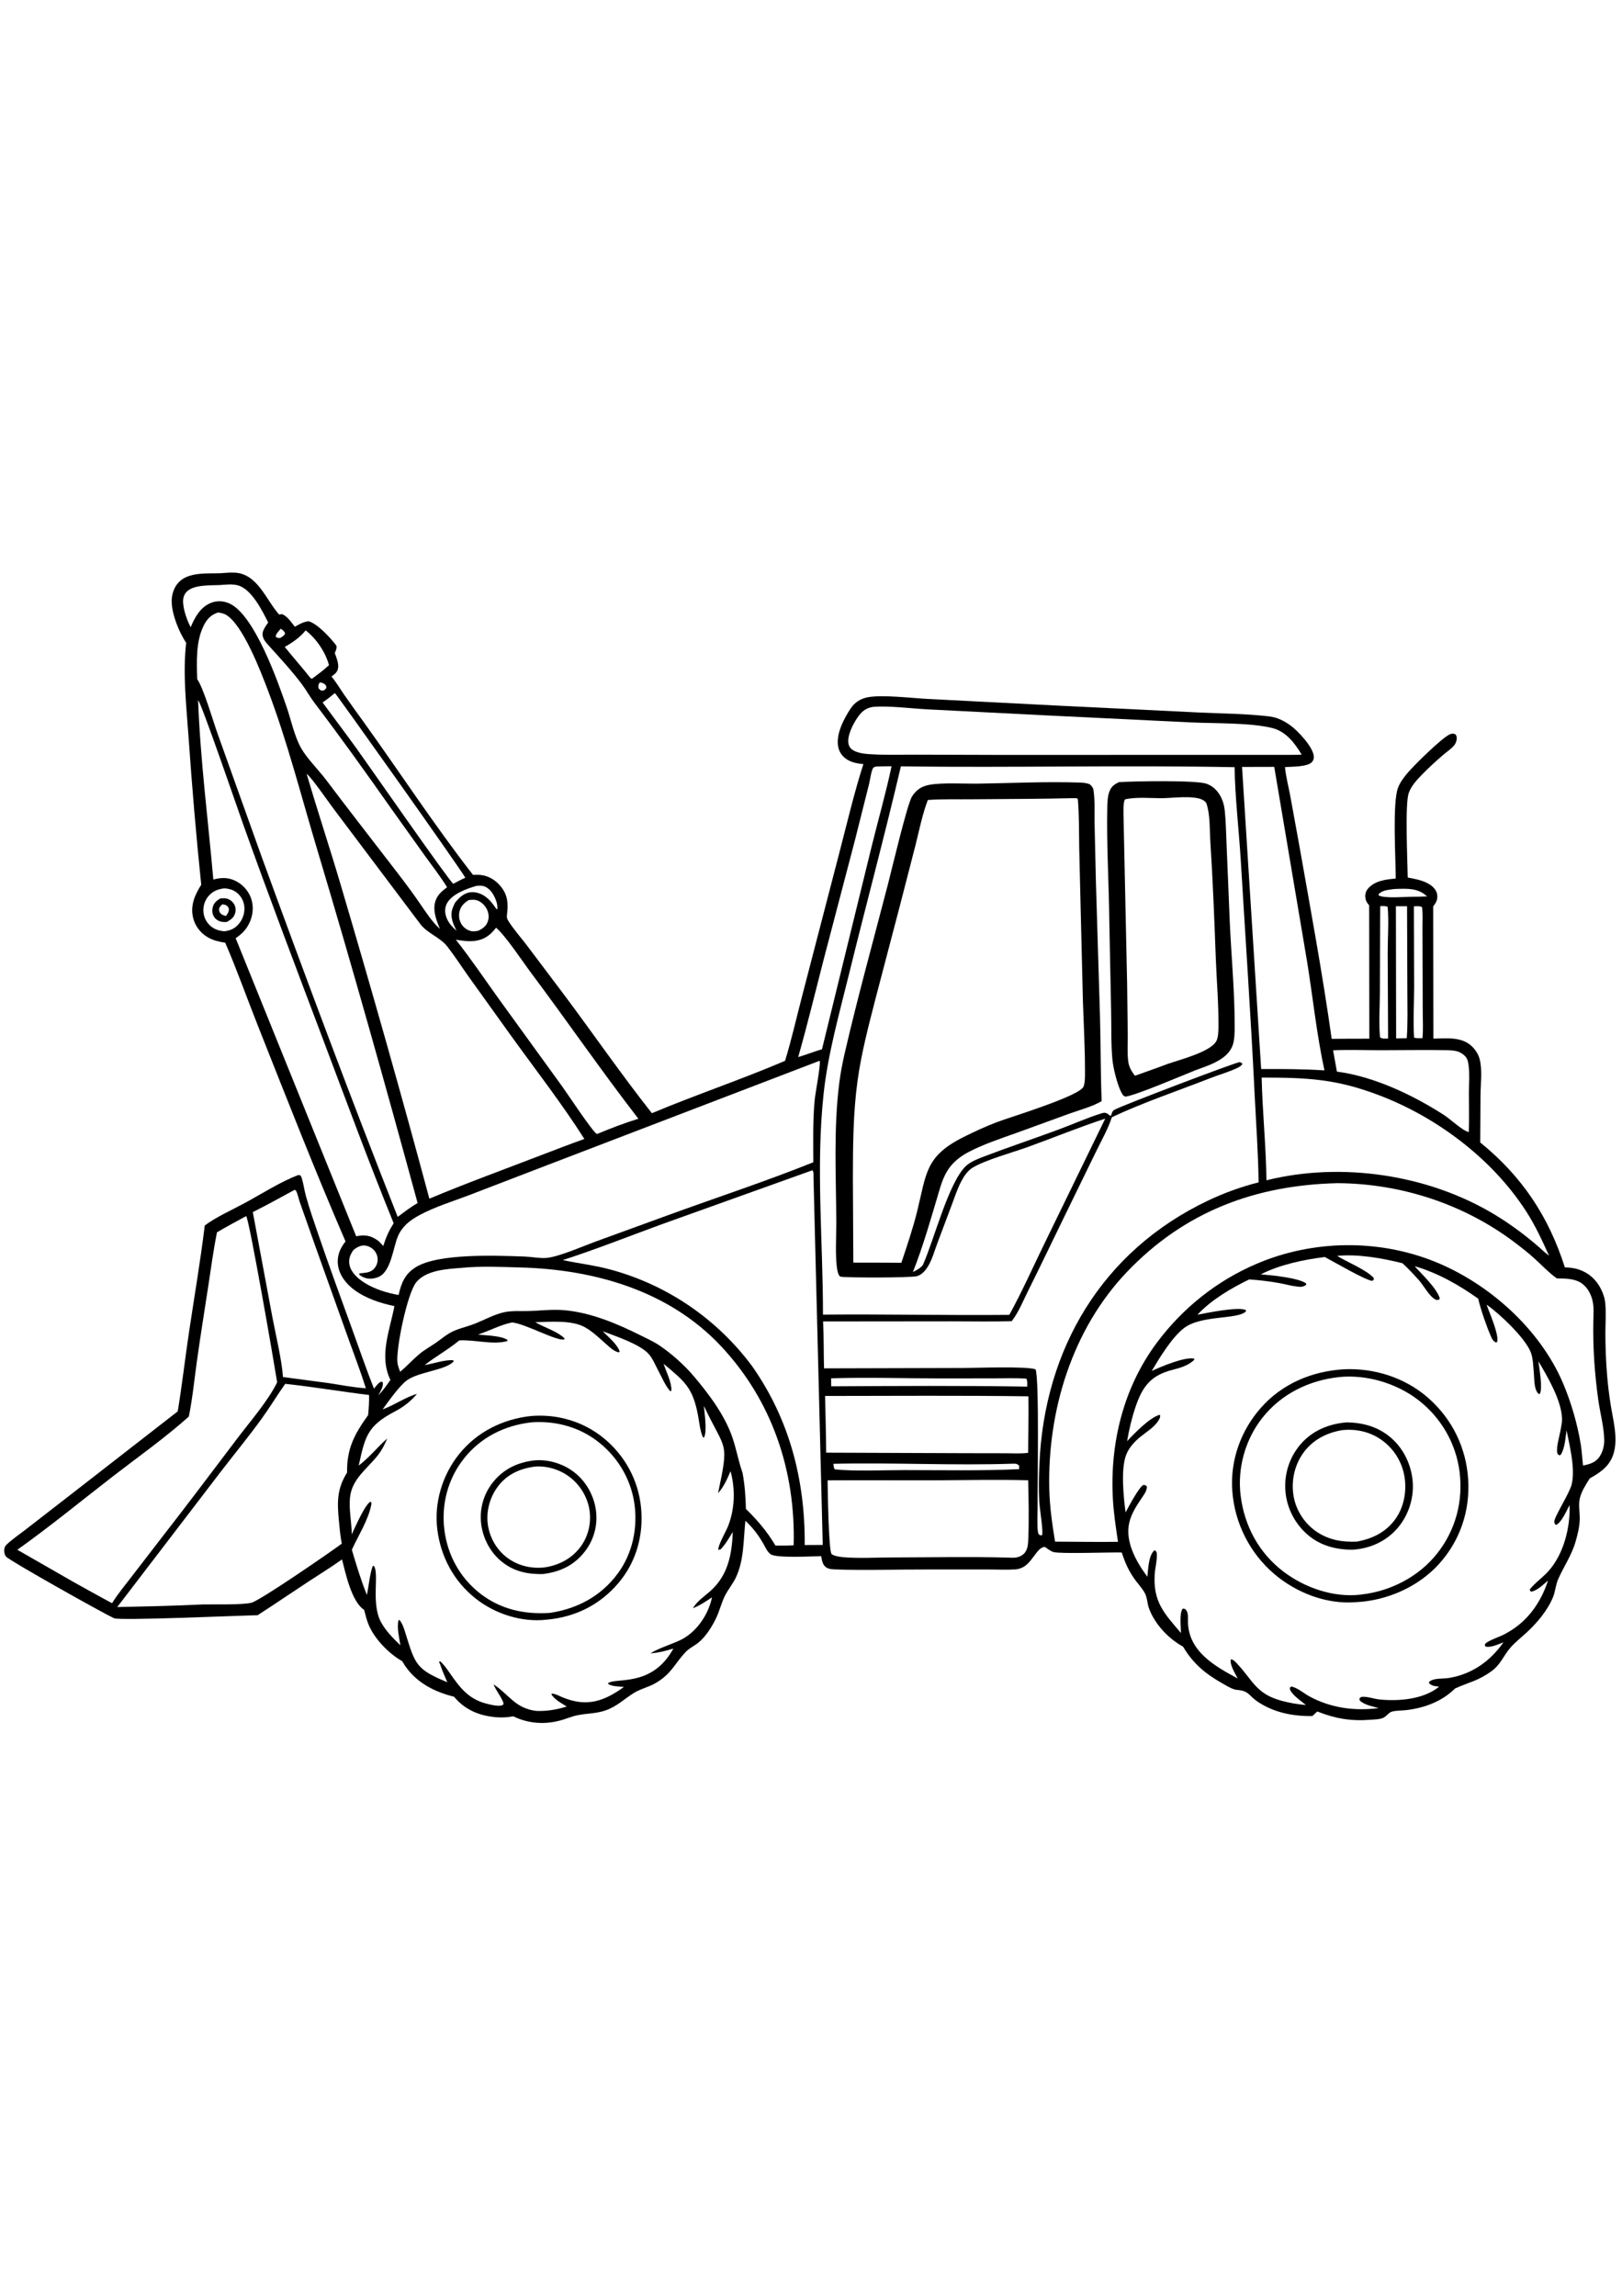
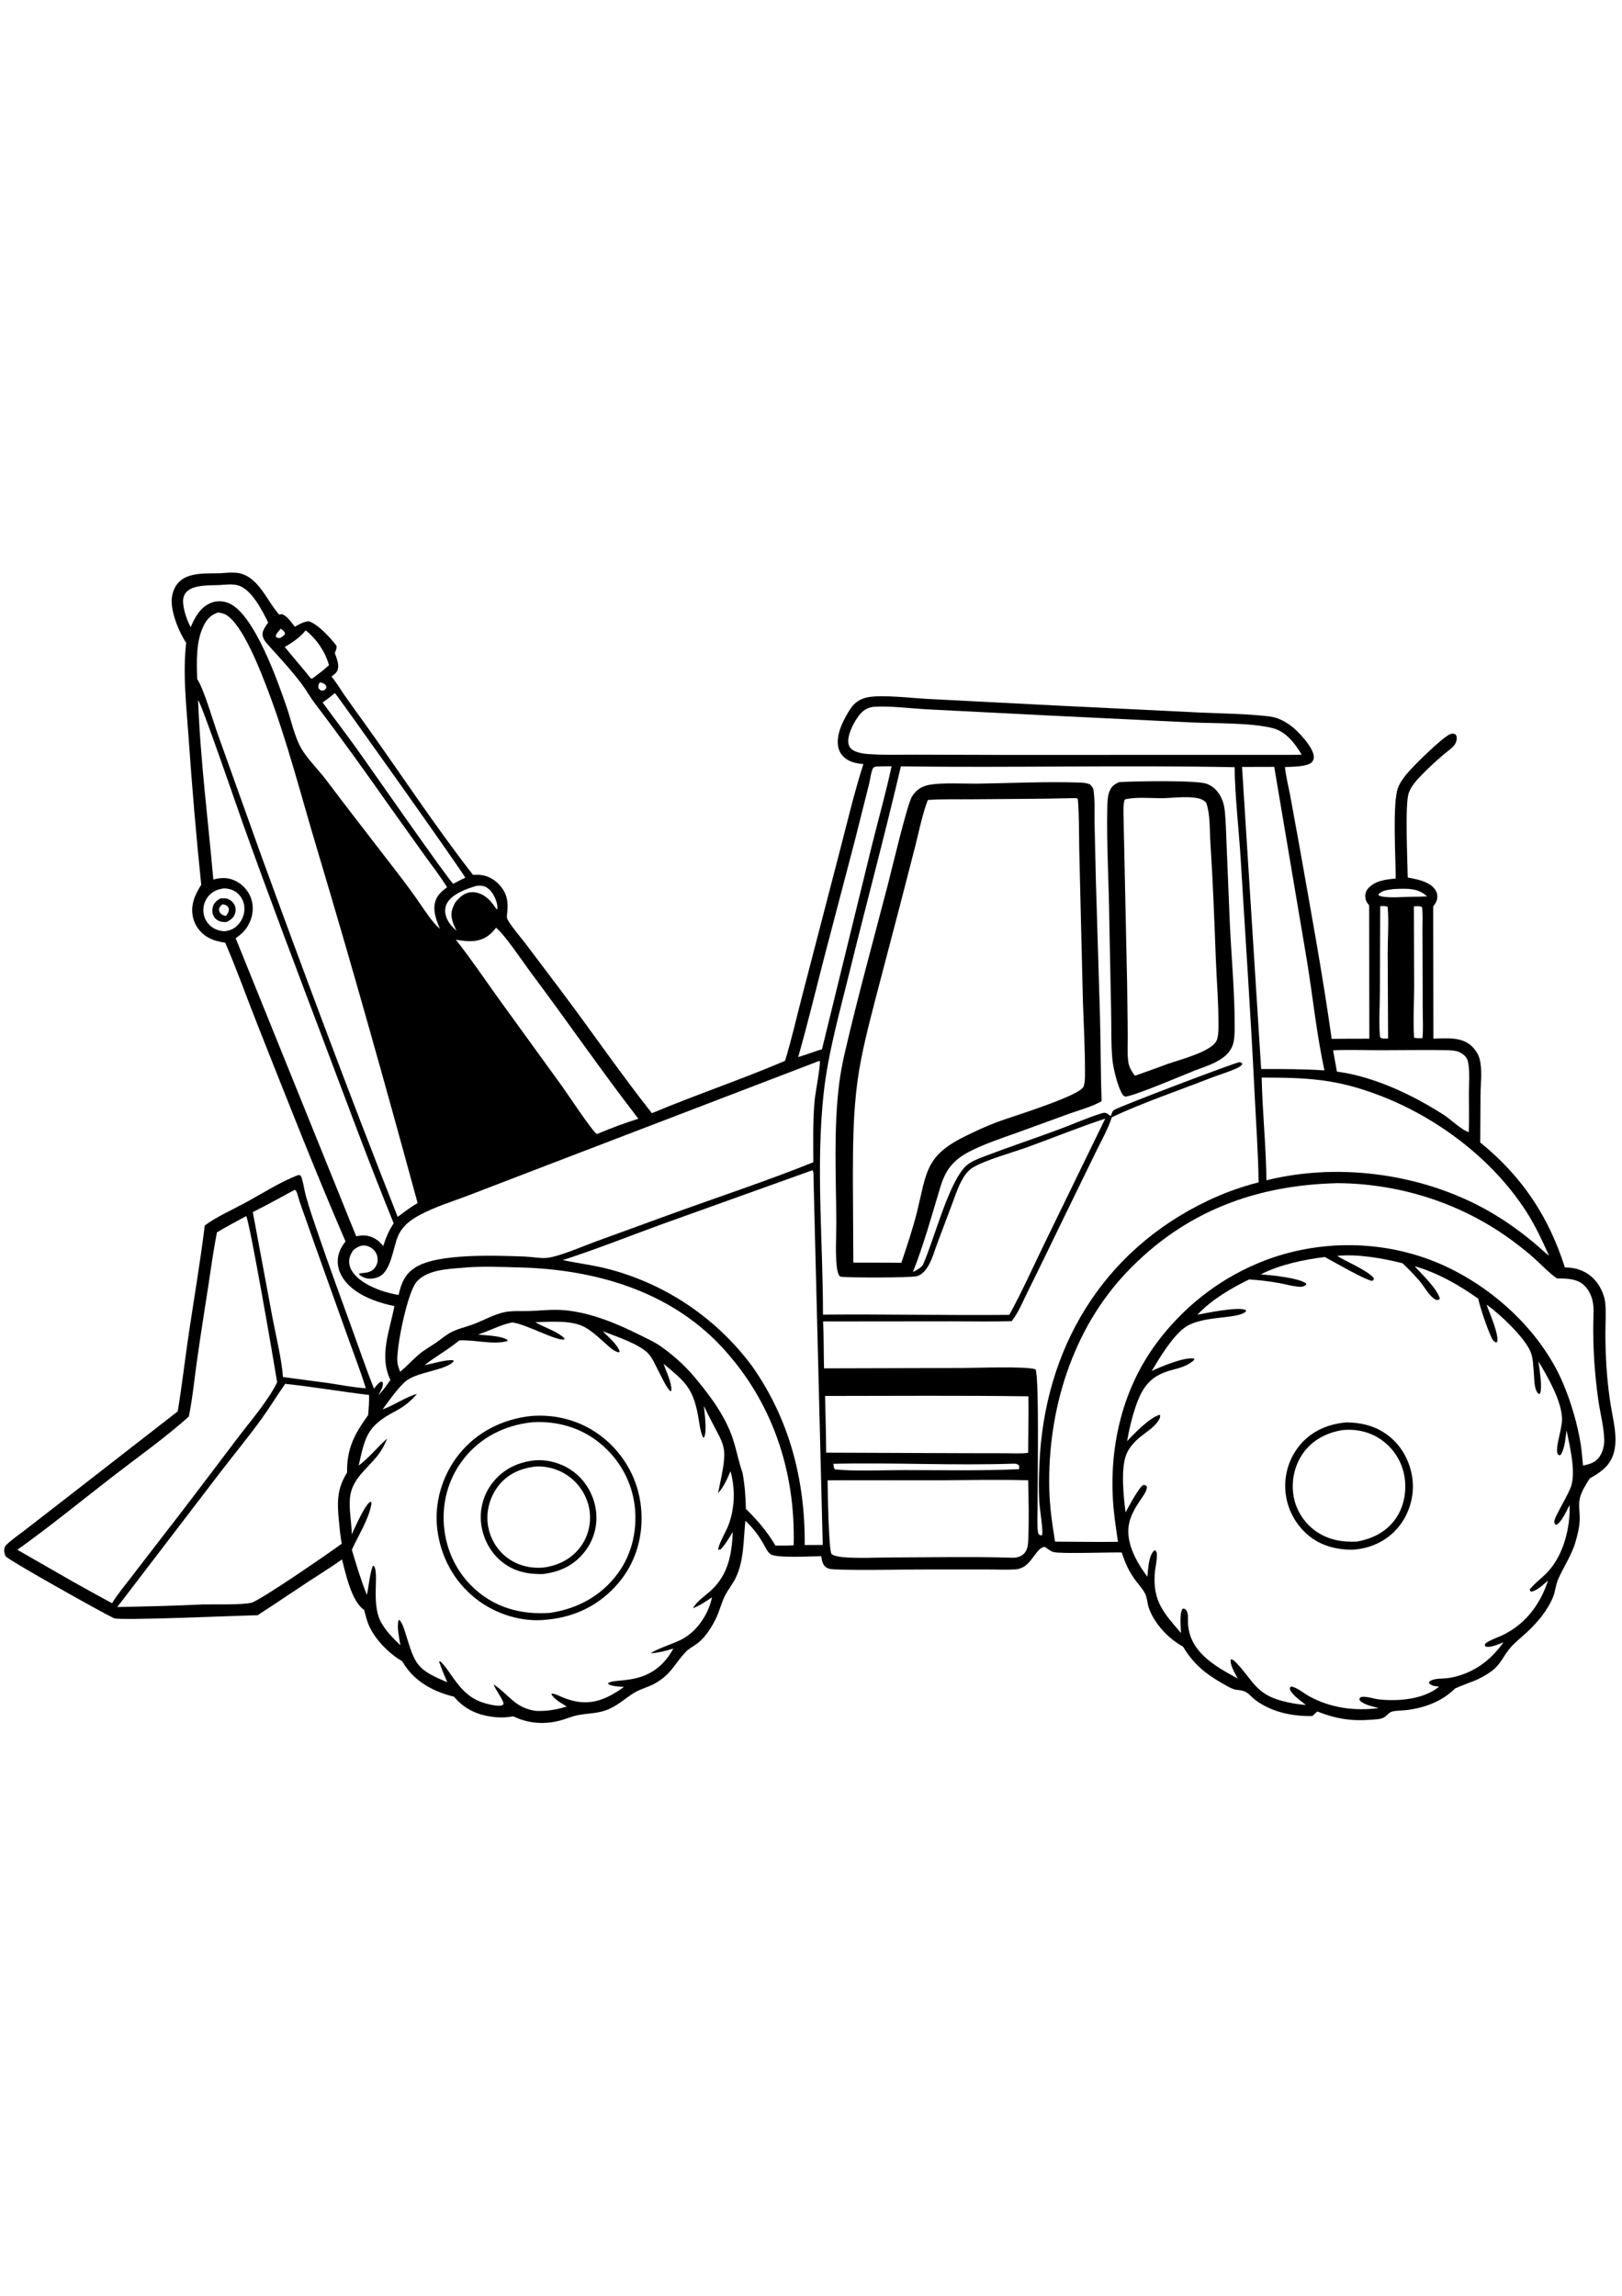
<svg xmlns="http://www.w3.org/2000/svg" viewBox="0 0 4000 4000" width="595" height="842" preserveAspectRatio="xMidYMid meet" data-scaled="true">
  <g>
    <path style="fill:#FFFFFF;" d="M0,0h4000v4000H0V0z" />
    <path d="M544.516,583.008c11.215-0.895,22.973-1.938,34.207-1.402c56.488,2.687,77.344,67.125,109.516,103.266l7.23-1.008   c13.598,5.363,22.719,20.059,31.543,31.121c10.992-6,21.508-12.508,34.231-13.566c22.453,6.687,54.18,41.359,68.352,60.301   c1.461,6.637-1.594,12.188-3.965,18.262c4.063,11.047,9.934,24.949,8.109,36.871c-1.586,10.391-8.402,15.094-16.375,20.836   c11.492,13.617,20.734,29.453,30.848,44.117c15.57,22.578,31.817,44.711,47.832,66.977   c90.316,125.527,175.352,255.937,270.383,377.965c5.539-0.34,11.035-0.484,16.574-0.012c21.555,1.84,38.973,12.473,52.398,29.16   c16.648,20.687,18.121,41.519,15.117,66.711c-0.977,8.191-1.133,11.039,3.301,18.066c13.109,20.781,30.516,40.145,45.426,59.789   l91.539,121.476c72.621,96.988,141.746,197.34,216.793,292.414c108.445-45.434,220.328-82.945,328.43-129.102   c15.723-51.207,27.629-104.039,41.102-155.898l93.61-360.297c18.742-71.898,35.734-144.707,58.449-215.461   c-13.391-1.059-27-3.516-38.742-10.344c-11.637-6.766-20.027-17.383-23.023-30.598c-7.121-31.391,13.367-70.547,30.281-95.942   c10.355-15.543,24.523-24.539,42.891-27.93c36.027-6.648,107.762,2.223,148.344,4.25l325.703,16.719l340.344,16.586   c58.434,2.832,118.231,2.809,176.317,9.93c18.055,2.215,34.328,10.383,49.207,20.672c19.082,13.195,57.281,53.879,59.355,76.91   c0.504,5.617-0.43,9.754-3.988,14.195c-10.367,12.937-51.18,11.805-66.938,12.926c2.051,23.059,8.34,46.695,12.68,69.48   l22.438,123.023c28.055,158.777,57.563,317.898,79.984,477.559c30.949-0.539,61.945-0.293,92.898-0.379l-0.426-328.867   c-5.773-6.359-8.691-11.488-9.473-20.055c-0.734-8.062,1.492-15.082,6.77-21.242c16.644-19.441,44.418-22.531,68.215-24.652   c0.012-50.227-8.641-186.293,5.734-224.094c5.129-13.492,14.961-26.316,24.258-37.219c15.637-18.34,84.406-86.453,104.02-94.539   c5.121-2.113,8.547-1.902,13.43,0.418c2.418,3.324,3.105,6.019,3.012,10.168c-0.125,5.473-2.652,12.32-6.113,16.586   c-7.293,8.984-19.442,16.941-28.309,24.594c-17.336,14.961-34.621,30.75-50.621,47.141c-12.828,13.144-27.621,28.883-33.52,46.566   c-9.441,28.293-2.816,166.652-2.324,207.82c19.336,3.895,38.98,6.84,55.688,18.176c8.266,5.609,15.559,13.738,16.926,23.976   c1.68,12.57-2.461,19.371-9.781,29.168l0.523,325.832c32.734-0.391,69.891-5.387,95.367,19.574   c8.504,8.332,15.539,19.117,18.566,30.711c7.043,26.992,2.445,61.246,2.18,89.273l-0.652,116.523   c103.016,83.688,168.32,181.668,208.64,307.789c8.516,0.586,17.141,1.078,25.489,2.949c24.355,5.457,45.605,20.469,58.613,41.781   c7.461,12.168,13.75,27.371,15.352,41.523c2.656,23.773,0.586,49.664,0.547,73.727c-0.039,35.727,1.289,71.219,4.258,106.824   c2.031,24.137,5,48.203,8.75,72.129c5.898,37.254,18.086,79.793,8.047,117.281c-8.75,32.77-31.758,48.75-59.727,64.254   c-9.102,14.852-19.641,30.598-24.016,47.605c-4.238,16.473-0.562,33.793-0.543,50.547c0.027,19.008-4.899,39.012-10.109,57.164   c-9.953,34.652-29.059,61.141-43.219,93.34c-6.063,13.793-6.844,29.855-12.531,43.891c-13.285,32.797-39.703,64.016-65.484,87.707   c-13.141,12.082-27.762,23.512-39.535,36.941c-17.418,19.867-23.762,41.367-46.625,57.961   c-33.235,24.117-54.004,26.613-88.367,42.063l-1.582,0.73c-32.571,32.129-75.086,47.773-120.113,53.324   c-10.235,1.262-28.317,0.746-37.442,4.301c-6.125,2.387-12.336,11.219-18.984,14.43c-8.738,4.219-22.43,4.285-32.055,5.035   c-48.266,3.766-86.59-2.793-131.273-20.391l-12.055,11.27c-47.789,0.699-95.43-8.527-135.57-35.879   c-21.883-14.91-20.047-25.504-48.035-28.449c-2.574-0.27-5.16-0.402-7.672-1.109c-10.578-2.98-21.68-10.031-31.234-15.438   c-41.629-23.551-72.074-48.973-96.293-90.172c-35.859-19.492-70.277-55.965-84.242-94.898c-4.223-11.781-4.125-25.582-9.883-36.699   c-5.473-10.574-14.703-20.621-21.891-30.137c-17.301-22.906-26.406-43.336-35.254-70.461   c-29.442-0.855-150.703,3.813-168.387-1.129c-7.23-2.023-14.859-8.32-21.012-12.602c-20.57-0.281-31.184,42.57-60,52.566   c-4.738,1.645-9.199,2.586-14.223,2.887c-21.574,1.297-44.105,0.035-65.777,0.125l-151.648,0.008   c-74.07-0.289-149.172,2.715-223.074-0.082c-7.59-0.285-17.137-0.438-23.758-4.457c-10.367-6.301-11.184-17.453-13.359-28.227   c-22.535,0.168-109.758,5.172-124.301-4.609c-8.418-5.66-13.062-16.867-17.984-25.527c-12.559-22.117-26.059-39.723-44.613-57.188   c-5.055,46.586-2.996,97.402-23.766,140.469c-7.766,16.109-19.727,29.961-27.473,46.02c-8.359,17.32-12.754,36.496-21.184,53.938   c-10.574,21.883-26.547,47.387-46.094,62.02c-8.883,6.648-19.906,11.977-27.609,19.922c-28.926,29.824-34.965,54.391-75.988,78.176   c-16.852,9.773-36.871,13.898-53.352,24.25c-23.645,14.852-42.184,33.336-69.258,42.711c-23.641,8.187-45.176,7.078-69.059,11.863   c-14.18,2.844-27.973,8.879-41.949,12.758c-39.133,10.867-80.273,7.875-116.598-10c-14.508,2.645-27.949,3.469-42.668,2.188   c-41.391-3.594-76.586-18.094-103.457-50.429l-9.289-2.512c-49.75-13.852-92.875-39.625-118.621-85.23l-1.859-1.055   c-31.754-18.426-64.84-52.586-79.894-86.281c-5.516-12.336-8.633-26.008-12.106-39.051   c-31.055-20.418-45.566-89.512-54.535-124.445c-27.531,19.586-56.422,37.219-84.625,55.809   c-41.254,27.188-82.074,54.965-123.59,81.765c-46.769,0.836-340.284,13.871-354.213,7.367   c-29.733-13.879-257.059-141.543-265.995-151.742c-4.074-4.648-5.316-12.973-4.453-18.93c0.835-5.758,3.373-8.758,7.529-12.563   c14.288-13.074,31.071-24.379,46.346-36.316l107.951-83.684l265.87-206.738c10.629-64.055,17.934-129.141,27.539-193.43   c13.156-88.082,28.375-176.48,39.109-264.848c27.562-20.742,68.531-39.031,99.395-55.793   c42.402-23.028,87.094-51.859,131.977-69.02l-0.055,2.063l2.527-2.188c3.117,2.094,4.395,4.977,5.5,8.512   c4.316,13.777,6.098,28.977,9.969,43.063c8.688,31.637,19.613,62.816,30.227,93.859c26.934,78.789,55.648,157.223,84.117,235.477   c17.734,48.754,34.531,98.043,53.645,146.262c4.254-4.641,7.688-10.41,12.742-14.242c3.402-2.582,3.91-2.891,8.227-2.414   c0.211,0.578,0.5,1.129,0.637,1.73c2.223,9.973-6.426,22.996-10.879,31.594c11.402-11.762,20.547-24.734,29.852-38.16   c-28.621-58.75-1.617-122.137,9.891-181.992c-34.633-7.207-70.551-18.785-99.234-40.141c-20.211-15.047-36.992-36.23-40.102-61.941   c-2.664-22.02,5.285-40.566,18.754-57.379c-76.145-175.883-145.953-354.969-216.672-533.105   c-26.824-67.563-51.094-136.695-80.012-203.324c-15.18-2.43-29.438-5.492-42.926-13.34c-18.09-10.523-31.234-27.492-36.246-47.867   c-7.469-30.355,4.137-56.601,19.961-81.73c-12.527-121.031-22.805-242.887-31.258-364.27   c-5.301-76.117-14.645-156.203-5.852-232.129c-17.172-25.867-33.875-66.652-35.613-97.93c-1.008-18.145,4.09-37.266,16.645-50.801   C464.84,579.367,511.082,584.231,544.516,583.008z" />
    <path style="fill:#FFFFFF;" d="M788.523,852.203c3.785,0.492,7.898,1.477,11.113,3.641c4.699,3.168,4.715,4.906,5.332,10.047   l-5.379,5.691c-1.43,0.32-3.813,0.941-5.238,0.848c-4.5-0.289-6.113-2.879-8.871-5.93   C784.594,859.023,784.769,858.758,788.523,852.203z" />
    <path style="fill:#FFFFFF;" d="M692.172,720.051c5.324,2.656,8.992,6.223,11.113,11.641c-3.324,6.215-6.469,7.332-12.371,10.992   c-3.809,0.348-6.074-0.313-9.656-1.586l-1.297-3.691C682.215,730.648,687.598,725.391,692.172,720.051z" />
    <path style="fill:#FFFFFF;" d="M3435.48,1361.992c2.645-0.344,5.223-0.52,7.887-0.594c28.301-0.793,53.777-2.317,75.895,18.465   c-11.523,0.645-23.094,0.672-34.633,0.883c-18.445-0.105-70.199,4.738-84.559-3.313l-0.168-3.41   C3409.875,1364.41,3422.379,1363.992,3435.48,1361.992z" />
    <path style="fill:#FFFFFF;" d="M1175.371,1353.774c4.93-0.402,10.672-0.75,15.516,0.308c9.84,2.145,18.453,10.063,23.73,18.305   c6.496,10.141,14.328,27.855,11.367,39.918c-2.875-2.805-2.109-1.75-3.976-4.473c-6.188-9.016-13.047-17.855-21.543-24.848   c-11.293-9.301-25.844-15.063-40.629-13.258c-16.188,1.969-28.106,13.699-37.723,25.871c-2.371,4.746-4.734,9.668-6.414,14.703   c-6.555,19.641,1.754,36.992,10.219,54.348c-11.164-9.895-20.742-20.203-25.609-34.668c-3.738-11.117-3.554-23.324,2.281-33.703   C1115.418,1373.461,1151.445,1360.578,1175.371,1353.774z" />
-     <path style="fill:#FFFFFF;" d="M1155.883,1388.883c5.742-0.695,12.711-1.324,18.383,0.016c10.508,2.48,20.238,11.406,25.363,20.641   c5.453,9.824,7.133,21.465,3.336,32.176c-4.18,11.781-13.176,18.051-24.109,22.996c-5.008,0.808-10.262,1.82-15.324,1   c-9.652-1.563-19.191-8.039-24.633-16.094c-6.535-9.68-8.383-21.836-5.606-33.105   C1136.508,1403.465,1144.957,1395.863,1155.883,1388.883z" />
    <path style="fill:#FFFFFF;" d="M3403.758,1403.887c6.285-0.141,12.598-1.016,18.359,1.926c3.18,36.195,0.113,74.871,0.051,111.293   l0.988,213.125c-6.805,0.195-14.543,1.344-19.914-3.172c-3.238-35.855-0.531-73.84-0.316-109.891L3403.758,1403.887z" />
    <path style="fill:#FFFFFF;" d="M753.734,723.961c25.852,19.613,49.418,54.328,57.574,85.758   c-12.68,12.016-27.91,23.059-41.961,33.477l-3.367-1.473c-20.848-26.063-42.785-51.094-63.828-76.945   C720.754,754.402,740.488,740.797,753.734,723.961z" />
    <path style="fill:#FFFFFF;" d="M3486.813,1404.281c6.496-0.133,14.281-1.23,20.059,2.008c2.258,16.656,1.039,34.684,1.098,51.512   l0.27,91.649l0.371,115.691c0.055,21.129,1.441,43.27-0.715,64.266c-7.063,0.105-13.738,0.457-20.625-1.281   c-2.594-40.551-0.066-82.703,0.156-123.41L3486.813,1404.281z" />
    <path style="fill:#FFFFFF;" d="M2055.102,2778.723c147.98-3.422,296.531,4.73,444.398-0.301c6.004-0.203,9.367,0.637,13.711,4.699   l0.004,8.867c-93.957,4.332-189.035,2.32-283.117,2.316c-52.598-0.004-120.871,3.395-171.164-1.777   C2055.57,2788.566,2055.863,2783.789,2055.102,2778.723z" />
    <path style="fill:#FFFFFF;" d="M553.527,1359.953c9.676,0.75,18.758,2.773,26.984,8.148c11.609,7.586,19.176,19.469,21.531,33.094   c2.621,15.152-1.578,31.07-10.703,43.375c-10.227,13.789-21.781,19.258-38.387,21.332c-11.293-1.184-21.422-3.793-30.676-10.691   c-11.133-8.297-18.34-20.379-20.258-34.137c-2.012-14.422,1.914-29.234,11.031-40.617   C523.77,1367.074,536.941,1361.891,553.527,1359.953z" />
    <path d="M543.172,1384.808c5.301-0.355,11.211-0.851,16.402,0.535c7.293,1.949,13.895,7.109,17.723,13.578   c3.855,6.516,4.754,14.586,2.66,21.836c-3.316,11.484-10.34,16.316-20.344,21.914c-3.598,0.508-7.266,0.48-10.875,0.051   c-7.727-0.926-15.336-4.859-19.969-11.203c-5.074-6.949-6.273-15.711-4.359-24C527.074,1395.992,533.578,1390.902,543.172,1384.808   z" />
    <path style="fill:#FFFFFF;" d="M548.379,1399.258c2.785,0.567,7.098,1.059,9.473,2.539c3.715,2.313,6.355,5.578,6.504,10.102   c0.203,6.301-3.672,11.465-7.168,16.285c-3.863-0.984-7.887-2.25-11.195-4.543c-3.543-2.453-5.93-7.078-5.848-11.355   C540.254,1406.516,544.535,1402.883,548.379,1399.258z" />
-     <path style="fill:#FFFFFF;" d="M3442.41,1404.113l27.508-0.016l0.75,210.223c0.019,38.121,1.386,77.102-1.485,115.113   l-26.199,0.567L3442.41,1404.113z" />
-     <path style="fill:#FFFFFF;" d="M2049.559,2568.004c90.328-2.836,181.703,0.242,272.152,0.195l132.578-0.172   c25.422-0.039,51.254-1.016,76.605,0.703c3.395,5.461,2.387,13.469,2.387,19.789c-161.055-2.773-322.332-1.641-483.402-0.781   L2049.559,2568.004z" />
    <path style="fill:#FFFFFF;" d="M825.891,878.465c3.602,2.492,305.262,426.801,321.586,455.313   c-10.133,4.367-19.848,9.848-29.629,14.957c-10.133-6.496-211.285-295.684-238.715-333.785   c-27.438-38.109-55.996-75.32-83.574-113.293C806.207,894.473,816.035,886.695,825.891,878.465z" />
    <path style="fill:#FFFFFF;" d="M2161.965,1059.578c12.188-0.598,24.508-0.422,36.715-0.555   c-13.969,66.211-32.852,131.457-48.988,197.16l-122.602,500.535c-11.031,3.109-21.953,7.129-32.836,10.754   c-8.48,3.176-17.23,5.777-25.844,8.59c22.719-79.727,42.055-160.156,62.781-240.402l77.625-296.133l34.25-136.25   c2.891-11.309,4.449-27.691,9.109-38.059C2154.387,1060.293,2157.238,1060.629,2161.965,1059.578z" />
    <path style="fill:#FFFFFF;" d="M3287.48,1759.309c39.207-1.726,79.211-0.18,118.512-0.184c53.953-0.008,108.07-1.07,162.004-0.086   c18.059,0.332,32.934,1.426,45.938,15.668c5.43,5.941,6.871,14.824,7.859,22.527c2.699,21.047,0.781,43.645,0.719,64.859   c-0.094,32.938,0.844,65.918-0.254,98.844c-16.598-3.933-44.914-31.594-60.715-41.777   c-76.996-49.617-173.203-95.367-264.586-107.352L3287.48,1759.309z" />
    <path style="fill:#FFFFFF;" d="M1223.402,1456.98c24.117,20.711,65.129,83.105,85.883,110.828   c89.289,119.266,173.867,242.359,264.988,360.199c-34.09,10.445-67.715,23.5-100.645,37.152l-2.359,0.039   c-10.91-6.609-72.063-98.988-84.348-116.125l-156.496-216.055c-35.086-48.801-68.953-99.238-106.199-146.348   c16.383,2.578,31.934,5.125,48.531,2.656C1195.523,1485.945,1209.813,1474.617,1223.402,1456.98z" />
    <path style="fill:#FFFFFF;" d="M542.199,612.16c14.68-0.855,31.277-3.262,45.547,1.086c33.418,10.18,58.855,62.086,73.629,91.23   c-4.684,7.023-11.277,15.352-13.238,23.641c-3.219,13.594,6.262,24.129,14.727,33.492c27.828,30.789,56.18,61.375,81.191,94.566   c11.148,14.797,19.91,31.277,31.125,46.004c65.313,85.785,127.867,173.473,189.938,261.641l83.828,117.375   c18.086,25.012,37.246,49.758,53.59,75.918c-11.633,8.996-22.066,17.067-27.652,31.254c-9.317,23.656,0.922,49.828,10.121,71.785   c-19.805-17.883-34.266-40.953-49.418-62.707c-26.781-39.496-56.484-76.934-85.539-114.762   c-48.73-63.438-97.922-126.34-145.969-190.309c-18.398-24.496-47.012-52.355-61.477-78.059   c-16.656-29.598-24.445-68.484-35.512-100.77c-21.394-62.426-79.223-227.328-140.82-255.68c-14.461-6.652-30.34-7.852-45.293-2.043   c-26.824,10.41-40.344,35.508-50.836,60.488c-8.789-17.633-17.391-40.766-18.563-60.582c-0.582-9.789,1.449-19.449,8.438-26.695   C477.82,610.574,518.219,613.406,542.199,612.16z" />
    <path style="fill:#FFFFFF;" d="M2034.715,2611.5c167.133-0.086,334.395-1.438,501.508,0.906   c0.773,46.328-0.598,92.887-0.758,139.25c-18.063,2.547-38.402,1.109-56.688,1.105l-100.73-0.172l-340.656-1.301   C2037.207,2704.66,2035.582,2658.109,2034.715,2611.5z" />
    <path style="fill:#FFFFFF;" d="M726.668,2103.223c1.09,0.777,2.582,1.18,3.262,2.328c4.234,7.152,6.391,19.766,9.375,27.992   l41.465,117.559l78.559,219.605c14.5,40.43,30.102,80.781,42.926,121.766c-30.395-1.859-61.289-7.945-91.359-12.605   l-113.063-15.008c-2.523-40.316-17.859-104.406-25.828-146.102l-48.555-260.535   C658.316,2140.742,692.453,2121.941,726.668,2103.223z" />
    <path style="fill:#FFFFFF;" d="M3062.985,1060.648l79.383-0.203l81.004,480.016c14.367,88.914,23.707,180.387,42.844,268.332   c-51.977-3.445-104.023-3.476-156.086-3.332L3062.985,1060.648z" />
    <path style="fill:#FFFFFF;" d="M2092.148,2819.336l212.707,0.129c76.804-0.367,153.957-2.09,230.726-0.125   c1.051,47.496,2.18,96.445,0.309,143.883c-0.539,13.727-1.059,28.918-12.195,38.48c-11.703,10.047-24.988,8.942-39.34,8.231   c-94.492-2.441-189.43-0.52-283.961-0.328c-39.902,0.082-81.871,2.762-121.598-0.664c-7.34-0.633-21.852-2.734-27.793-7.434   c-7.629-6.035-9.766-160.18-10.125-181.957L2092.148,2819.336z" />
    <path style="fill:#FFFFFF;" d="M2152.02,912.684c38.77-3.519,94.633,3.875,134.906,5.961l286.809,14.582l364.805,17.715   c56.645,2.613,145.918,0.418,199.082,13.828c33.906,8.551,55.344,37.145,72.438,65.539c-19.867,0.899-39.895,0.473-59.785,0.52   l-679.894,0.16l-210.523-0.605c-38.422-0.145-77.711,1.336-116.039-1.285c-13.512-0.926-28.395-2.734-40.195-9.793   c-5.742-3.43-9.508-8.527-10.992-15.062c-4.363-19.188,10.453-48.324,21.219-64.125   C2124.422,924.598,2133.316,916.246,2152.02,912.684z" />
    <path style="fill:#FFFFFF;" d="M3111.371,1826.484c111.129,0.266,181.219,2.699,287.68,42.891   c144.059,54.387,280.996,157.293,364.703,287.106c22.512,34.906,39.34,71.691,56.438,109.41l-11.519-9.426   c-37.516-34.262-79.809-66.324-123.336-92.531c-163.359-98.367-377.196-130.285-562.137-84.137   C3122.172,1995.395,3113.246,1910.938,3111.371,1826.484z" />
    <path style="fill:#FFFFFF;" d="M488.523,895.926c7.852,6.484,99.223,272.754,111.324,306.672   c63.742,178.637,131.203,355.891,198.141,533.34c56.664,150.215,112.281,301.129,172.852,449.816   c-11.863,18.289-19.156,35.117-25.66,55.934l-10.75-11.363c-1.621-1.219-3.231-2.453-4.906-3.59   c-17.043-11.571-31.406-12.922-51.117-8.941l-297.223-734.852c10.957-7.418,20.801-16.199,28.09-27.328   c12.285-18.762,17.145-41.988,11.988-63.957c-4.68-19.961-18.301-37.453-35.977-47.668c-19.477-11.254-38.141-11.457-59.164-5.719   C513.148,1191.16,494.008,1043.531,488.523,895.926z" />
    <path style="fill:#FFFFFF;" d="M1137.836,2295.73c47.117-4.797,98.43-2.285,145.805-1.012   c181.871,4.895,365.566,57.031,493.746,193.27c126.527,134.477,184.91,308.25,179.832,491.723   c-14.848,1.054-29.961,0.636-44.852,0.719c-20.816-35.219-43.887-61.801-72.887-90.473c-0.672-29.758-2.832-59.266-8.223-88.57   c-9.699-27.777-14.801-56.117-23.836-83.789c-18.633-57.055-58.031-109.145-96.125-154.391   c-23.16-27.512-55.25-56.137-85.156-76.281c-14.086-9.488-30.137-16.676-45.309-24.266   c-58.664-29.348-124.574-57.352-190.957-62.742c-28.25-2.293-56.93,1.273-85.18,2.203c-20.031,0.66-41.285-1.305-60.949,2.859   c-25.082,5.309-51.504,20.273-75.68,29.438c-19.836,7.52-41.742,11.699-60.105,22.566c-11.539,6.828-21.973,15.77-33.008,23.398   c-13.793,9.527-29.035,17.793-41.781,28.684c-15.941,13.625-30.082,29.195-46.242,42.824c-2.91-7.246-5.887-14.746-6.797-22.559   c-3.969-34.105,24.137-170.816,46.367-198.164C1050.918,2301.137,1102.203,2298.445,1137.836,2295.73z" />
    <path style="fill:#FFFFFF;" d="M607.102,2168.02c8.281,11.461,69.109,363.196,76.383,409.84   c-22.48,45.883-65.934,95.699-97.063,136.742c-61.461,81.039-122.469,162.5-185.004,242.707l-78.279,101.543   c-15.895,20.766-33.125,41.293-46.773,63.59c-32.826-17.398-65.184-35.73-97.676-53.746l-135.954-77.992   c81.014-57.559,157.717-120.711,236.299-181.445c62.241-48.105,128.063-94.512,186.641-147   c9.23-45.137,13.633-92.012,20.074-137.695c8.668-61.488,18.473-122.832,27.906-184.207c6.777-44.094,12.668-88.469,21.32-132.234   C558.609,2194.082,582.98,2181.199,607.102,2168.02z" />
    <path style="fill:#FFFFFF;" d="M703.375,2581.61c69.027,7.449,137.801,19.101,206.758,27.527   c0.457,16.691-0.758,32.941-2.285,49.559c-33.422,46.504-52.926,82.336-51.918,141.609   c-24.742,39.813-24.598,71.398-20.375,116.852c1.824,19.605,3.508,39.113,7.332,58.449   c-26.391,19.781-201.375,140.422-222.879,145.699c-23.606,5.793-92.027,3.543-120.543,4.219   c-69.957,3.52-140.286,4.934-210.316,6.434l252.183-329.648c34.316-44.883,70.625-88.672,103.727-134.43   C665.398,2639.762,683.313,2609.941,703.375,2581.61z" />
    <path style="fill:#FFFFFF;" d="M537.73,679.828c6.766,1.031,13.164,2.066,19.195,5.492   c42.106,23.938,86.77,141.715,104.125,187.352c47.09,123.844,81.922,260.578,120.199,388.223   c87.082,290.41,168.938,582.637,248.672,875.133c-17.426,9.457-33.207,22.223-49.168,33.934   c-116.23-294.211-227.148-590.906-335.574-888.07L536.473,978.324c-10.086-28.211-35.086-113.676-50.234-134.094   c-1.137-43.274-3.617-92.481,16.18-132.297C510.332,696.019,520.73,685.258,537.73,679.828z" />
    <path style="fill:#FFFFFF;" d="M2003.598,2054.988c3.52,4.594,2.465,12,2.563,17.758l22.785,906.051l-44.453,0.222   c1.211-159.508-37.27-309.414-129.594-440.801c-86.516-116.52-209.426-200.563-349.641-238.383   c-38.82-10.473-78.308-15.086-117.527-23.305c81.188-26.203,161.141-57.922,241.242-87.301L2003.598,2054.988z" />
-     <path style="fill:#FFFFFF;" d="M756.207,1077.594c12.727,9.652,54.512,70.449,67.281,87.309l212.613,282.598   c18.254,24.23,48.84,32.48,67.262,56.203c18.523,23.855,35.156,49.762,52.672,74.402l103.211,143.844   c60.895,84.574,125.926,167.902,181.848,255.898c-35.586,12.613-70.805,26.484-106.133,39.816   c-92.07,35.449-185.156,69.234-276.133,107.402c-69.555-259.305-142.914-517.551-219.012-775.004   C812.887,1258.965,782.875,1168.789,756.207,1077.594z" />
    <path style="fill:#FFFFFF;" d="M2020.676,1785.281l0.941,0.777c2.301,9.563-10.855,78.242-12.496,95.332   c-4.906,51.098-3.508,102.648-3.398,153.922c-117.02,46.961-237.504,86.477-356,129.649l-182.348,66.426   c-30.344,11.035-92.258,38.469-121.914,39.934c-16.949,0.84-35.172-2.953-52.266-3.559c-68.891-2.438-211.93-8.336-267.551,26.09   c-27.418,16.969-35.836,38.91-42.695,68.738c-29.125-5.25-58.152-14.074-83.461-29.77c-16.156-10.023-33.82-25.379-37.695-44.828   c-2.789-13.992,1.976-25.063,9.82-36.355c5.238-4.34,10.477-7.57,16.977-9.762c8.394-2.836,17.699-0.922,25.258,3.395   c8.609,4.918,14.859,13.477,16.824,23.211c1.91,9.473-0.277,19.059-6.074,26.781c-9.742,12.984-23.453,12.309-38.223,14.086   l-0.727,2.551c2.664,2.891,5.504,4.414,8.977,6.184c11.805,6.004,24.855,5.301,37.172,0.715   c32.863-12.23,37.156-72.371,49.648-101.293c10.438-24.168,29.324-38.965,51.856-51.227   c38.383-20.887,83.168-34.477,124.109-50.078l197.324-75.813L2020.676,1785.281z" />
    <path style="fill:#FFFFFF;" d="M3298.387,2086.86c155.848,0.867,310.629,51.105,435.301,144.867   c17.356,13.055,34.594,26.426,50.652,41.054c17.41,15.856,34.328,33.906,53.352,47.664c0.625,0.453,1.261,0.887,1.891,1.332   c20.074,0.215,41.324-0.262,59.059,10.75c15.578,9.668,25.344,28.078,29.016,45.621c3.203,15.351,2.031,31.75,1.679,47.324   c-1.406,66.016,3.086,129.797,12.071,195.211c4.453,32.238,14.141,66.918,14.805,99.25c0.273,14.133-3.711,29.641-11.719,41.426   c-9.883,14.558-24.414,18.328-40.582,21.672c-2.039-17.141-2.77-34.391-5.527-51.453c-8.152-50.441-23.871-104.68-43.871-151.668   c-56.891-133.668-183.164-246.109-316.535-299.687c-139.457-56.023-301.004-53.598-438.98,5.383   c-98.511,42.039-182.531,109.184-246.414,195.012c-82.266,110.531-115.539,247.156-108.215,383.402   c1.93,35.855,7.441,71.594,12.672,107.09c-51.676,0.766-103.508-0.281-155.195-0.473c-6.977-42.977-13.164-85.523-14.219-129.117   c-4.691-193.68,56.406-394.504,192.113-536.398C2921.711,2156.68,3095.852,2091.633,3298.387,2086.86z" />
    <path style="fill:#FFFFFF;" d="M2647.528,1137.625c2.832-0.094,5.761,0.168,8.601,0.262l2.008,2.953   c3.324,39.805,2.617,80.57,3.32,120.527l3.992,167.566l5.195,211.531c1.824,55.793,5.043,111.852,5.023,167.664   c-0.004,11.434,0.738,29.734-3.5,40.492c-9.313,23.625-181.422,75.445-213.813,87.824c-27.84,10.637-54.785,23.062-81.453,36.344   c-95.723,47.676-91.852,89.856-115.281,184.207c-10.602,42.688-24.883,84.488-38.813,126.18   c-29.012-0.43-58.051-0.254-87.066-0.316l-31.395-0.109l-1.051-208.188c0.082-79.976,0.641-161.414,11.574-240.773   c9.301-67.512,27.242-135.699,44.199-201.652l60.98-232.57l38.105-147.898c9.043-36.359,16.621-74.453,29.946-109.496   c35.672-2.707,72.484-1.355,108.32-1.758C2480.11,1139.469,2563.86,1139.785,2647.528,1137.625z" />
    <path style="fill:#FFFFFF;" d="M1320.137,2429.688c36.219-0.984,89.16-5.699,121.641,12.047   c19.922,10.883,36.68,27.555,53.605,42.426c9.41,8.27,18.109,16.996,30.664,19.922l2.035-2.094   c-5.394-17.789-28.895-36.781-41.734-50.105c31.832,12.336,91.766,31.742,113.715,56.555c9.59,10.84,16.305,27.504,23.145,40.27   c8.656,16.156,17.684,37.93,29.934,51.469l2.57-2.176c0.75-20.711-12.836-45.996-19.148-65.789   c51.367,43.078,72.074,58.317,84.898,127.688c3.227,17.453,4.859,36.965,11.848,53.258l3.055,0.77l-0.16,0.273   c7.848-15.953,1.301-58.957-0.367-78.168c53.949,113.918,62.699,83.453,34.949,215.258c14.602-16.391,22.219-34.441,30.859-54.273   c11.875,44.754,10.742,91.398-5.879,134.809c-5.074,13.25-25.816,48.172-24.32,59.535l2.027,0.914l-2.199-1.414l5.926-1.215   c11.851-12.191,20.801-28.484,29.969-42.766c-2.34,55.531-11.75,106.469-54.945,145.262c-14.617,13.129-31.273,23.781-42.113,40.5   c-0.465,0.719-0.91,1.445-1.367,2.168c17.195-6.457,31.914-16.848,47.18-26.832c-0.676,3.133-1.445,6.222-2.301,9.309   c-11.035,39.742-39.176,79.023-77.133,96.726c-23.043,10.746-48.055,17.914-70.152,30.547l-2.398,1.395   c19.84-0.938,37.707-6.105,56.68-11.629l-0.781,1.387l-1.336,2.293c-53.578,93.41-142.32,66.367-159.469,82.203   c6.324,7.75,29.621,7.629,39.645,8.703c-49.637,35.902-91.758,49.926-150.73,25.93c-7.594-3.09-19.426-9.871-27.457-9.297   l-0.527,1.945c8.766,13.516,24.426,21.367,37.715,29.762c-25.188,7.648-49.082,11.863-75.438,10.785   c-50.344-6.258-65.406-37.918-102.652-63.938l-2.324-1.598c4.391,13.598,25.344,39.754,24.586,48.941   c-2.887,2.313-3.059,3.008-6.973,3.511c-11.051,1.43-25.332-2.304-36.055-5.062c-43.676-11.246-65.32-40.168-89.688-75.273   c-7.363-10.605-14.902-21.777-24.953-30.008l-0.418,2.547l1.859-1.133l-3.172,2.906c3.172,3.012,2.02,1.239,3.508,5.801   c4.734,14.516,11.184,28.578,17.199,42.602c-77.019-31.856-79.277-43.875-103.027-120.168c-3.52-11.305-7.223-24.465-15.199-33.445   l-2.27,0.914c-4.328,18.715,1.855,42.688,4.734,61.559c-18-17.242-36.441-35.695-48.23-57.918   c-24.695-46.566-2.934-120.445-17.609-138.297l-2.731,1.602c-7.398,22.172-9.258,47.602-13.961,70.594   c-14.777-36.531-26.082-73.66-37.148-111.461c15.781-35.004,40.512-72.938,47.832-110.684c0.824-4.238,1.078-4.324-1.496-7.988   c-13.648,5.762-38.762,64.48-46.688,80.656c0.063-29.867-7.273-60.781-4.281-90.371c4.723-46.684,42.348-70.766,68.836-104.727   c10.168-13.031,16.726-26.09,23.09-41.301c-24.277,21.297-44.43,47.191-70.379,66.77c15.563-70.281,20.559-97.289,87.871-132.598   c22.629-11.867,39.176-24.586,55.82-43.984c-26.527,6.988-56.613,28.043-84.793,38.215c14.344-19.598,41.414-58.176,59.746-71.574   c29.402-21.485,97.785-25.414,115.508-46.984l-0.949-2.582c-17.582-2.426-51.817,8.813-70.617,11.875   c27.422-21.68,56.477-36.969,85.414-60.871c37.867-2.301,81.914,11.547,118.371,1.707l0.774-2.645   c-15.059-11.02-53.684-11.043-72.75-13.648c28.09-8.914,54.926-24.063,83.871-29.711c31.43,2.582,111.086,47.09,128.914,41.883   l0.133-2.957c-18.496-17.492-47.766-25.762-69.891-38.395L1320.137,2429.688z" />
    <path d="M1309.684,2660.918c64.703-5.395,129.547,13.617,179.773,55.129c52.297,43.219,85.211,104.156,91.527,171.766   c6.211,66.469-11.578,131.875-54.668,183.484c-45.676,54.715-107.512,85.605-178.184,91.738   c-60.996,7.102-126.379-13.813-174.344-51.422c-54.441-42.68-87.281-103.781-95.469-172.227   c-7.809-65.273,12.469-132.512,53.383-183.836C1175.785,2700.254,1239.984,2668.375,1309.684,2660.918z" />
    <path style="fill:#FFFFFF;" d="M1310.656,2676.523c55.832-4.117,111.992,9.863,157.684,42.883   c50.895,36.781,85.867,92.277,95.668,154.394c9.578,60.707-3.559,125.305-40.274,175.113   c-41.266,55.98-99.734,87.34-167.777,97.426c-62.594,4.187-121.453-8.578-171.754-47.684   c-49.832-38.738-80.625-94.816-88.34-157.188c-7.75-62.645,8.535-125.289,47.789-175.117   C1185.445,2713.301,1244.273,2684.113,1310.656,2676.523z" />
    <path d="M1318.766,2770.266c34.305-2.777,70.281,8.441,97.422,29.418c29.918,23.121,49.305,58.864,53.723,96.293   c4.223,35.785-5.898,71.461-28.207,99.75c-26.816,34-60.707,49.566-102.887,54.871c-36.324,0.859-69.899-6.031-99.215-28.719   c-29.945-23.172-49.02-59.117-53.191-96.594c-4.043-36.289,6.508-72.633,29.313-101.121   C1242.035,2791.297,1277.406,2774.734,1318.766,2770.266z" />
    <path style="fill:#FFFFFF;" d="M1317.328,2785.781c29.977-2.863,62.113,6.66,86.191,24.551   c27.094,20.129,45.852,50.797,50.453,84.313c4.418,32.199-4.059,65.469-24.098,91.137c-22.164,28.383-54.352,44.223-89.563,48.762   c-31.625,2.742-62.129-4.516-88.039-23.188c-26.277-18.937-43.797-48.629-48.859-80.52c-5.281-33.273,3.977-68.652,24.035-95.598   C1249.91,2805.059,1280.887,2791.16,1317.328,2785.781z" />
    <path style="fill:#FFFFFF;" d="M2221.637,1059.234c274.277,3.578,548.797-3.297,823.004,2.039   c0.965,74.285,10.704,155.066,15.223,230.039c11.563,191.855,24.758,383.77,34.129,575.742   c3.535,72.453,8.938,145.238,9.816,217.762c-43.316,11.09-84.875,26.02-125.25,45.238   c-260.324,123.93-403.625,365.398-415.352,650.547c-1.254,30.477-1.887,61.391-0.289,91.859   c0.84,16.004,10.239,73.156,7.023,82.176l-4.434,0.508c-3.832-2.367-4.805-2.766-5.711-7.586   c-2.656-14.148-0.91-50.02-1.039-65.789c-0.383-46.902,4.492-313.957-5.051-336.011c-24.625-7.992-146.004-3.277-177.898-3.227   l-343.649,0.929c-1.199-38.543-0.348-77.136-2.383-115.656l320.16-0.305c48.328-0.035,96.848,1.18,145.137-0.465   c17.066-22.035,28.984-52.094,41.492-77.051c30.355-60.586,59.336-121.824,89.141-182.676l77.055-158   c13.363-27.578,29.707-55.957,39.207-85.063c77.18-36.293,162.489-65.027,242.227-96.125c22.109-8.621,44.938-14.961,66.523-25.055   c5.176-2.418,9.488-4.711,12.824-9.496l-0.531-2.469l-5.465-2.797c-9.699,0.184-289.504,106.645-309.039,117.484   c-5.113,2.84-6.066,6.82-7.77,12.055c-0.906,2.797,0.051,1.645-2.785,3.133c-2.41-1.926-5.063-4.387-7.77-5.832   c-5.164-2.75-8.012-2.195-13.348-0.547c-36.688,11.316-72.922,27.754-109.059,41.059c-60.844,22.402-122.543,43.082-183.078,66.176   c-13.789,5.258-31.527,12.367-42.43,22.523c-42.945,39.992-79.309,183.969-105.828,242.715l-1.074,2.328   c-6.863,7.906-14.945,11.824-24.016,16.621c26.125-66.559,45.504-135.477,65.836-203.895c7.387-24.852,16.367-47.418,35.086-66.043   c10.078-10.027,21.664-18.152,34.176-24.848c37.566-20.109,80.227-33.84,120.238-48.293l132.051-48.008   c24.84-8.789,52.844-16.227,75.855-29.043c0.68-0.379,1.348-0.781,2.024-1.168c-2.52-68.973-2.063-138.008-3.914-206.988   l-10.148-334.871l-3.32-145.211c-0.528-26.242,1.398-54.773-2.801-80.629c-0.965-5.945-4.602-9.43-8.676-13.504   c-7.605-3.067-15-3.961-23.133-4.246c-83.234-2.945-167.774,1.281-251.082,2.527c-35.645,0.535-91.648-3.168-123.719,3.375   c-18.152,3.703-30.914,12.84-40.855,28.469c-11.531,18.129-50.148,181.062-58.942,215.039   c-36.019,139.168-74.683,278.035-107.004,418.113c-5.398,23.399-9.969,47.07-13.066,70.891   c-14.738,113.395-8.121,231.391-7.563,345.637c0.16,32.527-3.574,90.176,3.012,120.371c0.84,3.852,3.012,11.645,6.848,13.5   c6.477,3.129,176.242,3.266,189.652-1.156c12.149-4,20.797-14.332,27.141-24.973c9.766-16.383,15.184-36.403,21.855-54.273   l35.891-95.594c7.238-19.211,13.738-39.301,23.117-57.57c6.73-13.11,15.781-27.008,28.516-34.84   c30.711-18.887,98.531-37.461,136.008-50.996c63.766-23.027,126.629-48.949,191.074-70.008l-149.523,307.324   c-28.664,58.605-55.535,119.398-86.985,176.508c-153.129,1.473-306.34-2.094-459.5-0.637   c0.141-180.727-17.855-364.184,1.535-544.383c10.649-98.977,38.594-197.223,62.32-293.777   C2135.445,1401.5,2181.485,1231.016,2221.637,1059.234z" />
    <path d="M2759.559,1098.121c35.223-2.387,189.855-5.25,215.711,3.965c17.316,6.168,29.102,18.785,36.875,35.266   c4.684,9.922,7.055,19.977,8.191,30.813c3.039,28.977,3.34,58.672,4.684,87.809l7.598,184.074   c3.777,86.867,12.414,174.996,12.238,261.816c-0.031,14.602-0.363,34.613-6.203,48.195c-14.516,33.75-59.238,46.758-90.746,58.422   c-33.762,13.406-146.395,61.816-172.48,65.035c-5.184-1.805-6.602-4.137-9.262-8.898c-10.375-18.574-20.863-61.09-22.867-82.465   c-3.66-39.063-2.277-79.801-3.184-119.07l-4.477-224.058c-1-92.418-7.102-189.129-4.922-281.031   c0.281-11.789,0.797-23.93,4.652-35.176C2740.004,1109.289,2746.961,1104.117,2759.559,1098.121z" />
    <path style="fill:#FFFFFF;" d="M2867.172,1137.695c25.418-0.426,75.266-7.219,97.726,3.742c4.434,2.164,8.938,5.324,10.52,10.051   c9.281,27.668,7.563,65.738,9.48,95.055c6.231,95.199,9.75,190.359,13.356,285.68c2.117,55.895,7.031,112.551,6.617,168.43   c-0.082,10.563-0.395,27.121-5.5,36.332c-14.68,26.488-91.078,45.785-119.977,55.934c-26.664,10.172-53.715,19.473-80.582,29.121   c-8.117-10.66-14.574-21.246-16.414-34.766c-2.816-20.684-1.078-43.672-1.242-64.578l-1.574-127.531l-8.781-408.992   c-0.105-9.121-1.684-39.961,3.848-45.641C2802.715,1134.18,2838.301,1137.871,2867.172,1137.695z" />
    <path style="fill:#FFFFFF;" d="M3297.539,2266.184c50.59-5.137,111.996,5.629,161.113,18.129   c14.27,13.176,27.988,27.664,40.875,42.195c11.101,12.52,25.355,39.387,39.844,46.941c4.313,2.25,5.676,1.594,9.957,0.301   l1.25-3.273c-7.758-24.816-44.063-59.152-62.039-78.941c56.863,16.445,108.813,45.977,156.785,80.027   c6.59,27.637,19.422,65.059,30.66,91.18c3.227,7.492,5.957,13.973,13.82,17.137l2.816-2.824c2.828-20.902-19-68.824-26.516-90.605   c32.395,22.398,94.477,81.527,108.578,116.531c6.273,15.574,6.297,35.551,7.871,52.172c1.262,13.305,0.551,34.34,7.563,45.777   c2.258,3.68,2.59,4.82,6.871,5.992c8.258-12.094-1.207-65.387-3.137-81.012c23.02,38.891,57.113,96.793,58.328,142.105   c0.25,9.18-2.195,19.227-3.777,28.258c-2.637,15.039-10.617,40.215-8.137,54.758c0.739,4.34,2.035,4.734,5.438,6.926l3.262-1.5   c10.238-15.316,11.445-42.031,14.352-60.172c7.758,39.242,21.887,94.418,12.606,133.281c-5.192,21.727-42.961,79.594-42.949,92.043   c0,2.215,1.269,4.25,1.906,6.375l3.355,1.336c13.887-7.91,24.887-34.941,32.512-48.883c1.981,55.332-14.637,121.383-52.438,163.305   c-14.207,15.758-32.457,28.035-45.68,44.605l1.145,4.563l3.852,1.071c15.742-4.821,27.742-16.934,39.953-27.461   c-13.25,41.309-36.813,80.469-70.574,108.223c-11.602,9.539-24.406,17.707-37.695,24.688   c-10.313,5.418-39.047,15.261-45.855,22.383c-1.02,1.066-1.195,2.695-1.793,4.047l1.633,3.364   c13.055,3.672,32.191-5.973,44.426-10.297c-32.871,46.668-77.594,78.578-134.883,87.957c-14.313,2.344-38.098-0.605-48.77,9.848   l0.168,2.918c5.453,5.957,13.785,7.625,21.551,7.984c0.563,0.027,1.125,0.035,1.688,0.055l0.789,1.168   c-38.414,31.051-99.887,35.797-146.949,30.863c-12.453-1.304-29.563-7.398-41.492-6.484c-4.246,0.324-4.824,1.488-7.418,4.473   l0.793,4.398c11.348,11.359,31.789,14.711,46.973,18.984c-59.191,7.641-117.512-0.133-170.188-28.438   c-12.824-6.891-28.445-20.086-42.098-23.93c-4.027-1.137-2.164-1.16-6.262,1.156l-0.742,4.324   c5.172,14.605,27.859,29.332,39.66,39.344c-20.082-1.898-39.777-4.992-59.254-10.293c-64.558-17.047-72.316-51.93-111.859-93.215   c-3.906-4.078-8.316-9.039-14.078-9.227c-3.129,13.438,10.871,35.094,16.957,47.246c-56.305-30.223-120.867-66.52-122.648-138.699   c-0.23-9.273,1.484-22.484-4.68-30.082c-3.113-3.844-3.664-2.91-8.215-3.473c-8.793,10.648-4.648,46.117-4.297,60.176   c-41.398-48.285-69.023-76.855-64.867-144.531c0.996-16.254,5.988-33.367,5.328-49.527c-0.246-6.059-0.832-6.324-5.113-10.168   c-0.41,0.227-0.875,0.375-1.227,0.684c-14.441,12.637-15.027,47.11-17.035,64.867c-27.223-36.691-56.145-87.086-44.313-134.836   c5.18-20.922,16.816-39.109,28.664-56.793c6.008-8.965,14.688-19.551,14.41-30.773c-3.301-3.992-3.434-3.426-8.672-3.949   c-11.027,5.52-36.902,54.605-43.836,67.746c-4.894-37.559-12.355-107.547,1.781-142.902c6.809-17.024,20.125-31.578,34.168-43.086   c14.434-11.824,35.094-24.195,44.781-40.16c3.145-5.188,5.672-8.66,4.054-14.523l-1.39,0.129l2.805,1.367l-2.027-1.571   c-24.219,6.219-62.902,46.176-80.461,65.102c4.883-28.406,11.246-55.859,20.398-83.23c17.305-51.75,38.066-79.387,92.805-93.035   c18.367-4.578,38.602-10.75,52.43-24.403l-0.133-2.852c-23.609-5.203-81.891,19.934-104.762,30.328   c19.707-33.039,48.918-81.426,78.875-105.152c42.234-33.445,133.852-20.922,153.547-41.84l-0.23-3.148   c-18.445-8.914-96.352,6.941-119.438,11.57c33.309-36.203,83.488-65.809,127.758-87.129c24.887,1.769,49.633,4.609,74.184,9.09   c14.496,2.645,29.168,6.828,43.765,8.578c8.899,1.067,15.442,1.18,22.703-4.488l-0.59-3.336   c-17.773-13.828-88.547-20.605-111.453-22.316c46.668-23.992,105.945-36.289,157.734-42.781   c21.488,11.488,100.203,57.227,116.996,58.938l3.898-3.477l-0.266-3.879C3370.188,2300.77,3321.801,2281.199,3297.539,2266.184z" />
-     <path d="M3313.594,2545.742c75.636-3.625,151.902,20.691,208.969,71c59.008,52.02,93.598,123.262,98.168,201.594   c4.489,76.953-20.203,150.102-72.02,207.383c-51.39,56.809-128.859,90.609-204.89,94.184   c-72.539,5.871-147.051-23.023-201.664-69.684c-60.262-51.484-97.602-125.738-103.231-204.797   c-5.316-74.719,20.597-147.762,69.844-203.922C3161.516,2581.348,3234.68,2550.711,3313.594,2545.742z" />
    <path style="fill:#FFFFFF;" d="M3300.289,2565.219c0.465-0.078,0.926-0.184,1.398-0.23c67.395-7.012,141.039,14.746,194.789,55.664   c56.453,42.977,93.926,106.945,102.883,177.317c9.234,72.551-9.32,143.496-54.672,201.211   c-45.09,57.387-114.145,93.242-186.055,101.668c-0.902,0.141-1.801,0.316-2.711,0.426c-67.188,8.063-139.258-17.063-192.079-57.656   c-59.703-45.887-95.07-111.957-104.297-186.387c-8.426-67.984,11.504-138.957,54.148-192.547   C3159.895,2606.633,3227.227,2573.461,3300.289,2565.219z" />
    <path d="M3321.645,2676.582c40.461,0.859,77.211,10.973,108.418,37.824c31.883,27.434,50.895,67.836,53.906,109.602   c2.984,41.352-11.504,84.152-39.117,115.16c-28.402,31.902-67.656,48.973-109.906,51.441c-40.172-0.102-78.36-9.855-109.457-36.328   c-31.895-27.152-52.281-66.563-55.566-108.316c-3.305-41.938,9.891-83.317,37.36-115.281   C3236.488,2696.691,3277.746,2679.938,3321.645,2676.582z" />
    <path style="fill:#FFFFFF;" d="M3309.02,2695.859c33.199-3.696,66.477,3.066,94.5,21.645   c31.055,20.582,52.445,52.828,59.445,89.398c6.895,36.008,0.301,76.66-20.961,106.926c-23.305,33.176-57.238,49.801-96.18,56.809   c-35.207,1.383-67-3.609-97.109-23.211c-29.73-19.359-51.156-50.961-58.008-85.781c-7.281-37.02,0.484-76.859,22.066-107.934   C3235.722,2720.664,3270.078,2702.648,3309.02,2695.859z" />
  </g>
</svg>